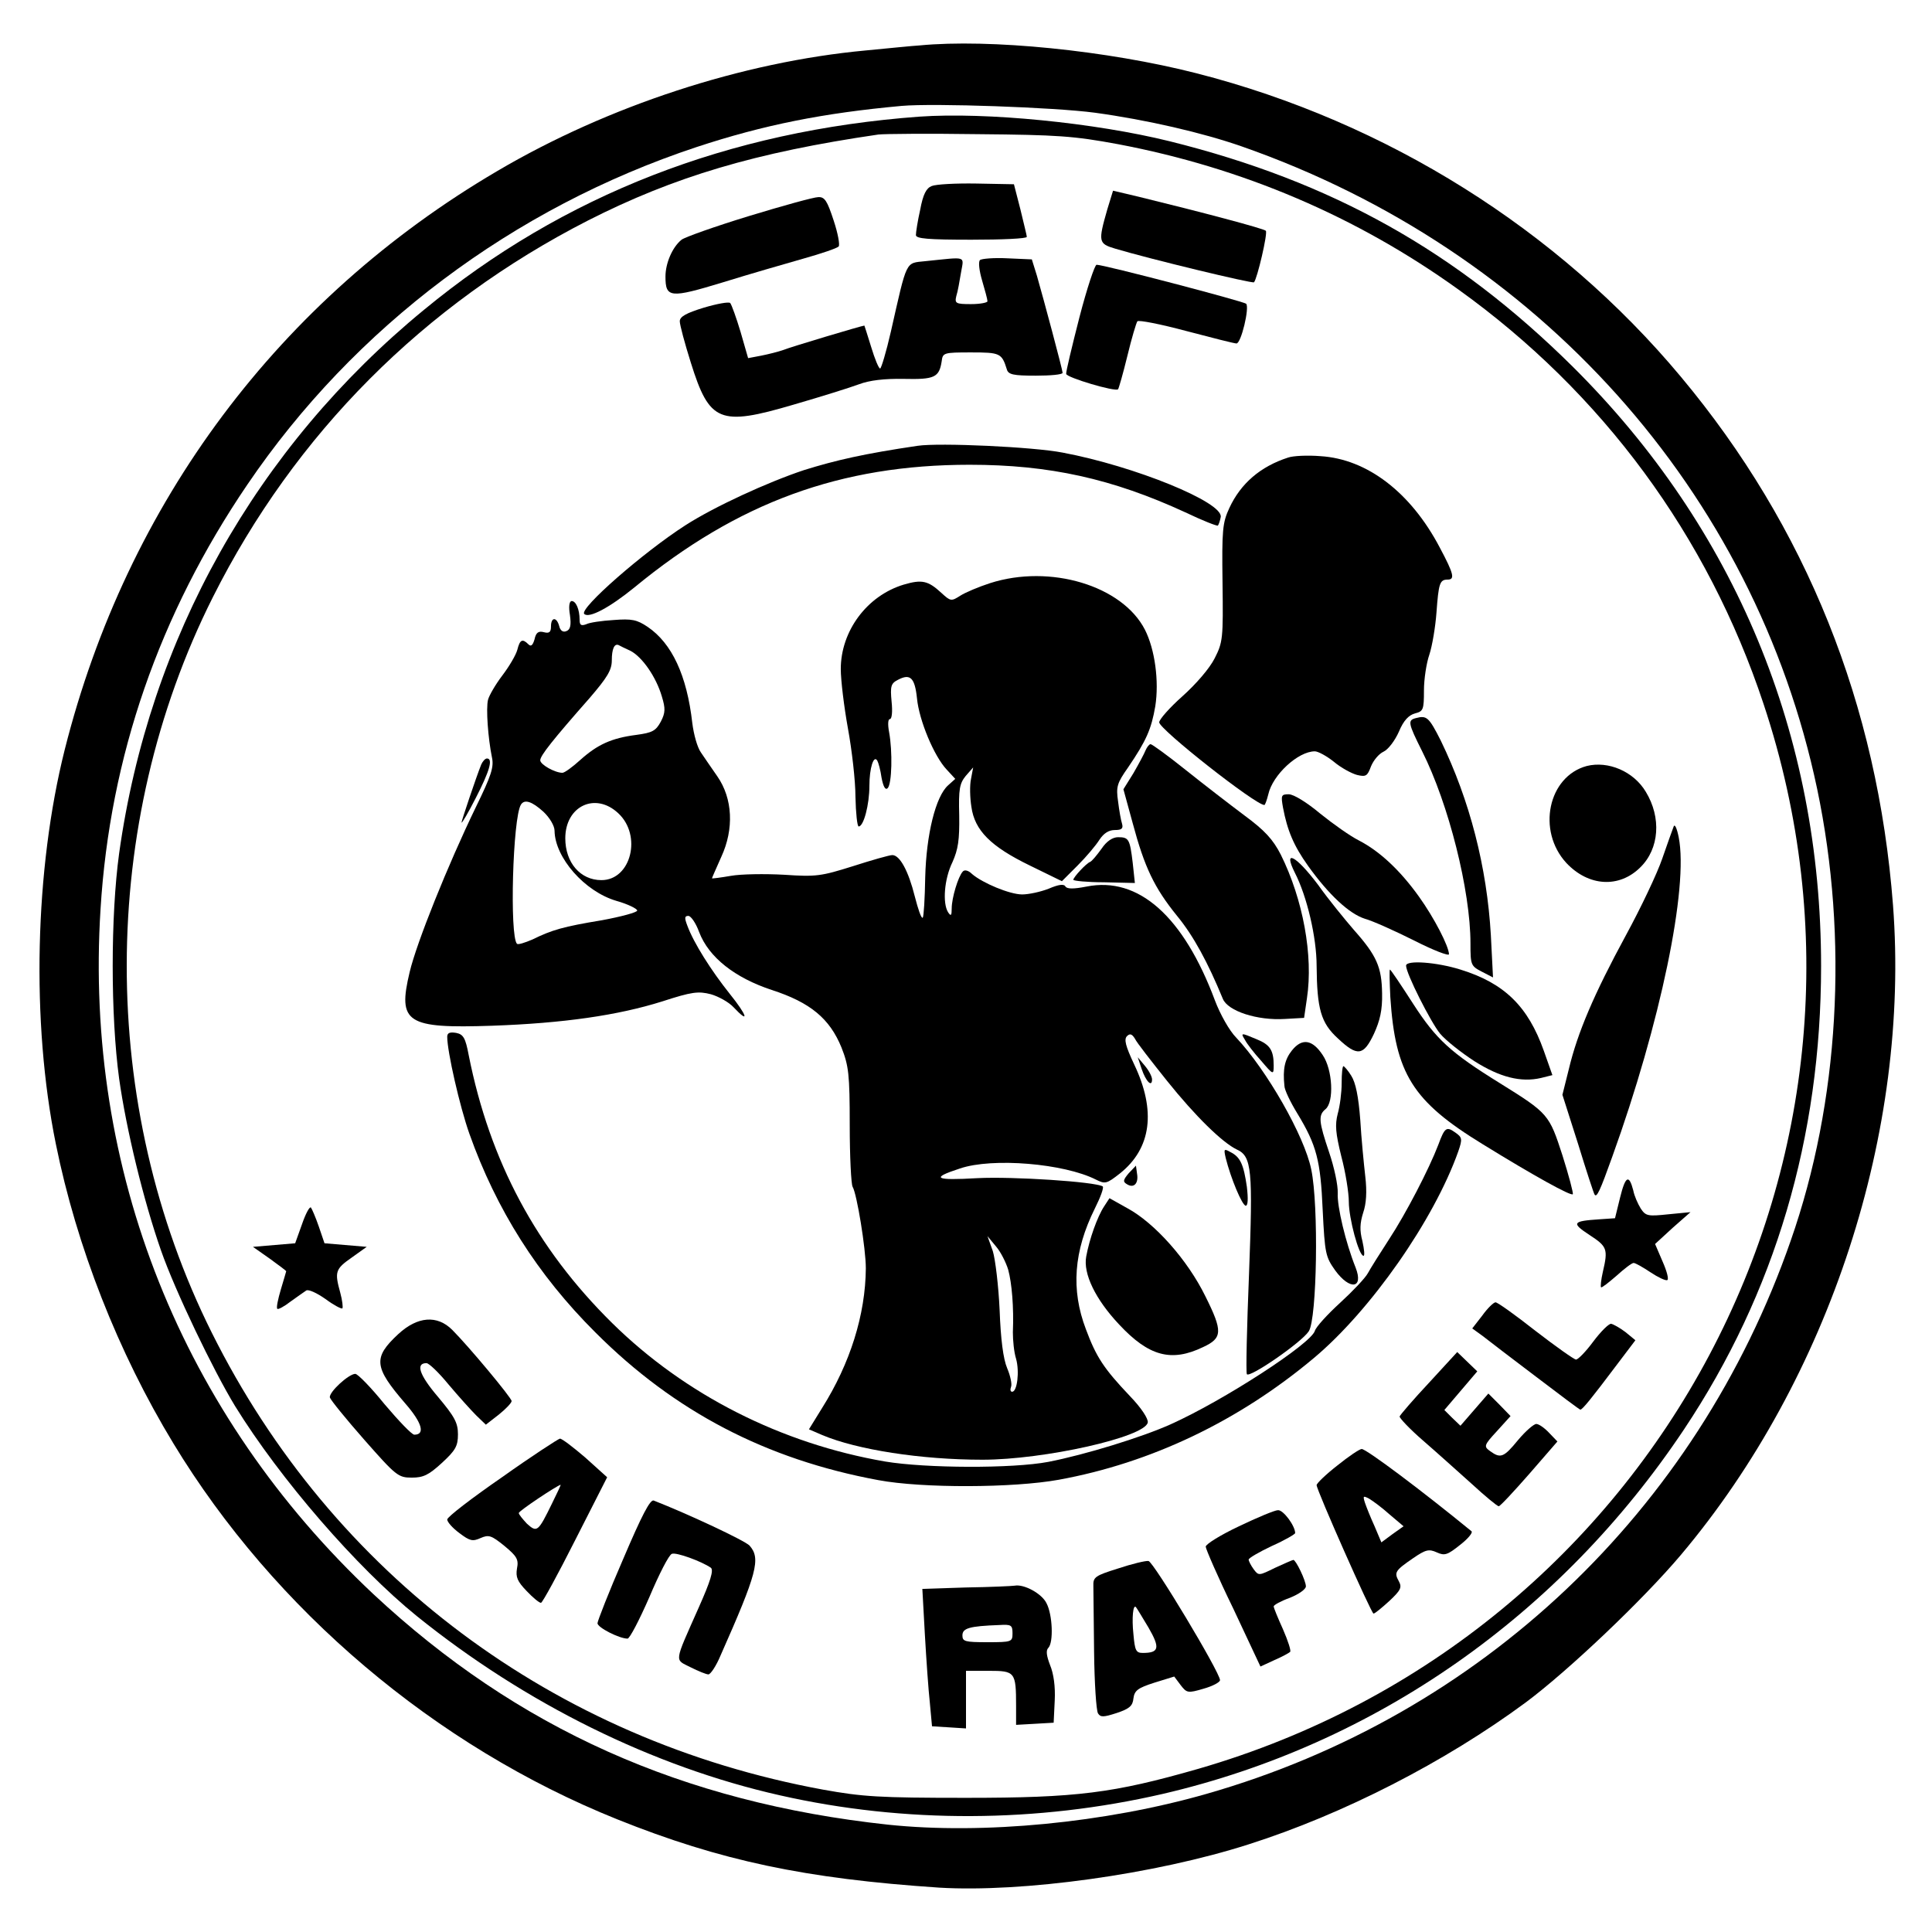
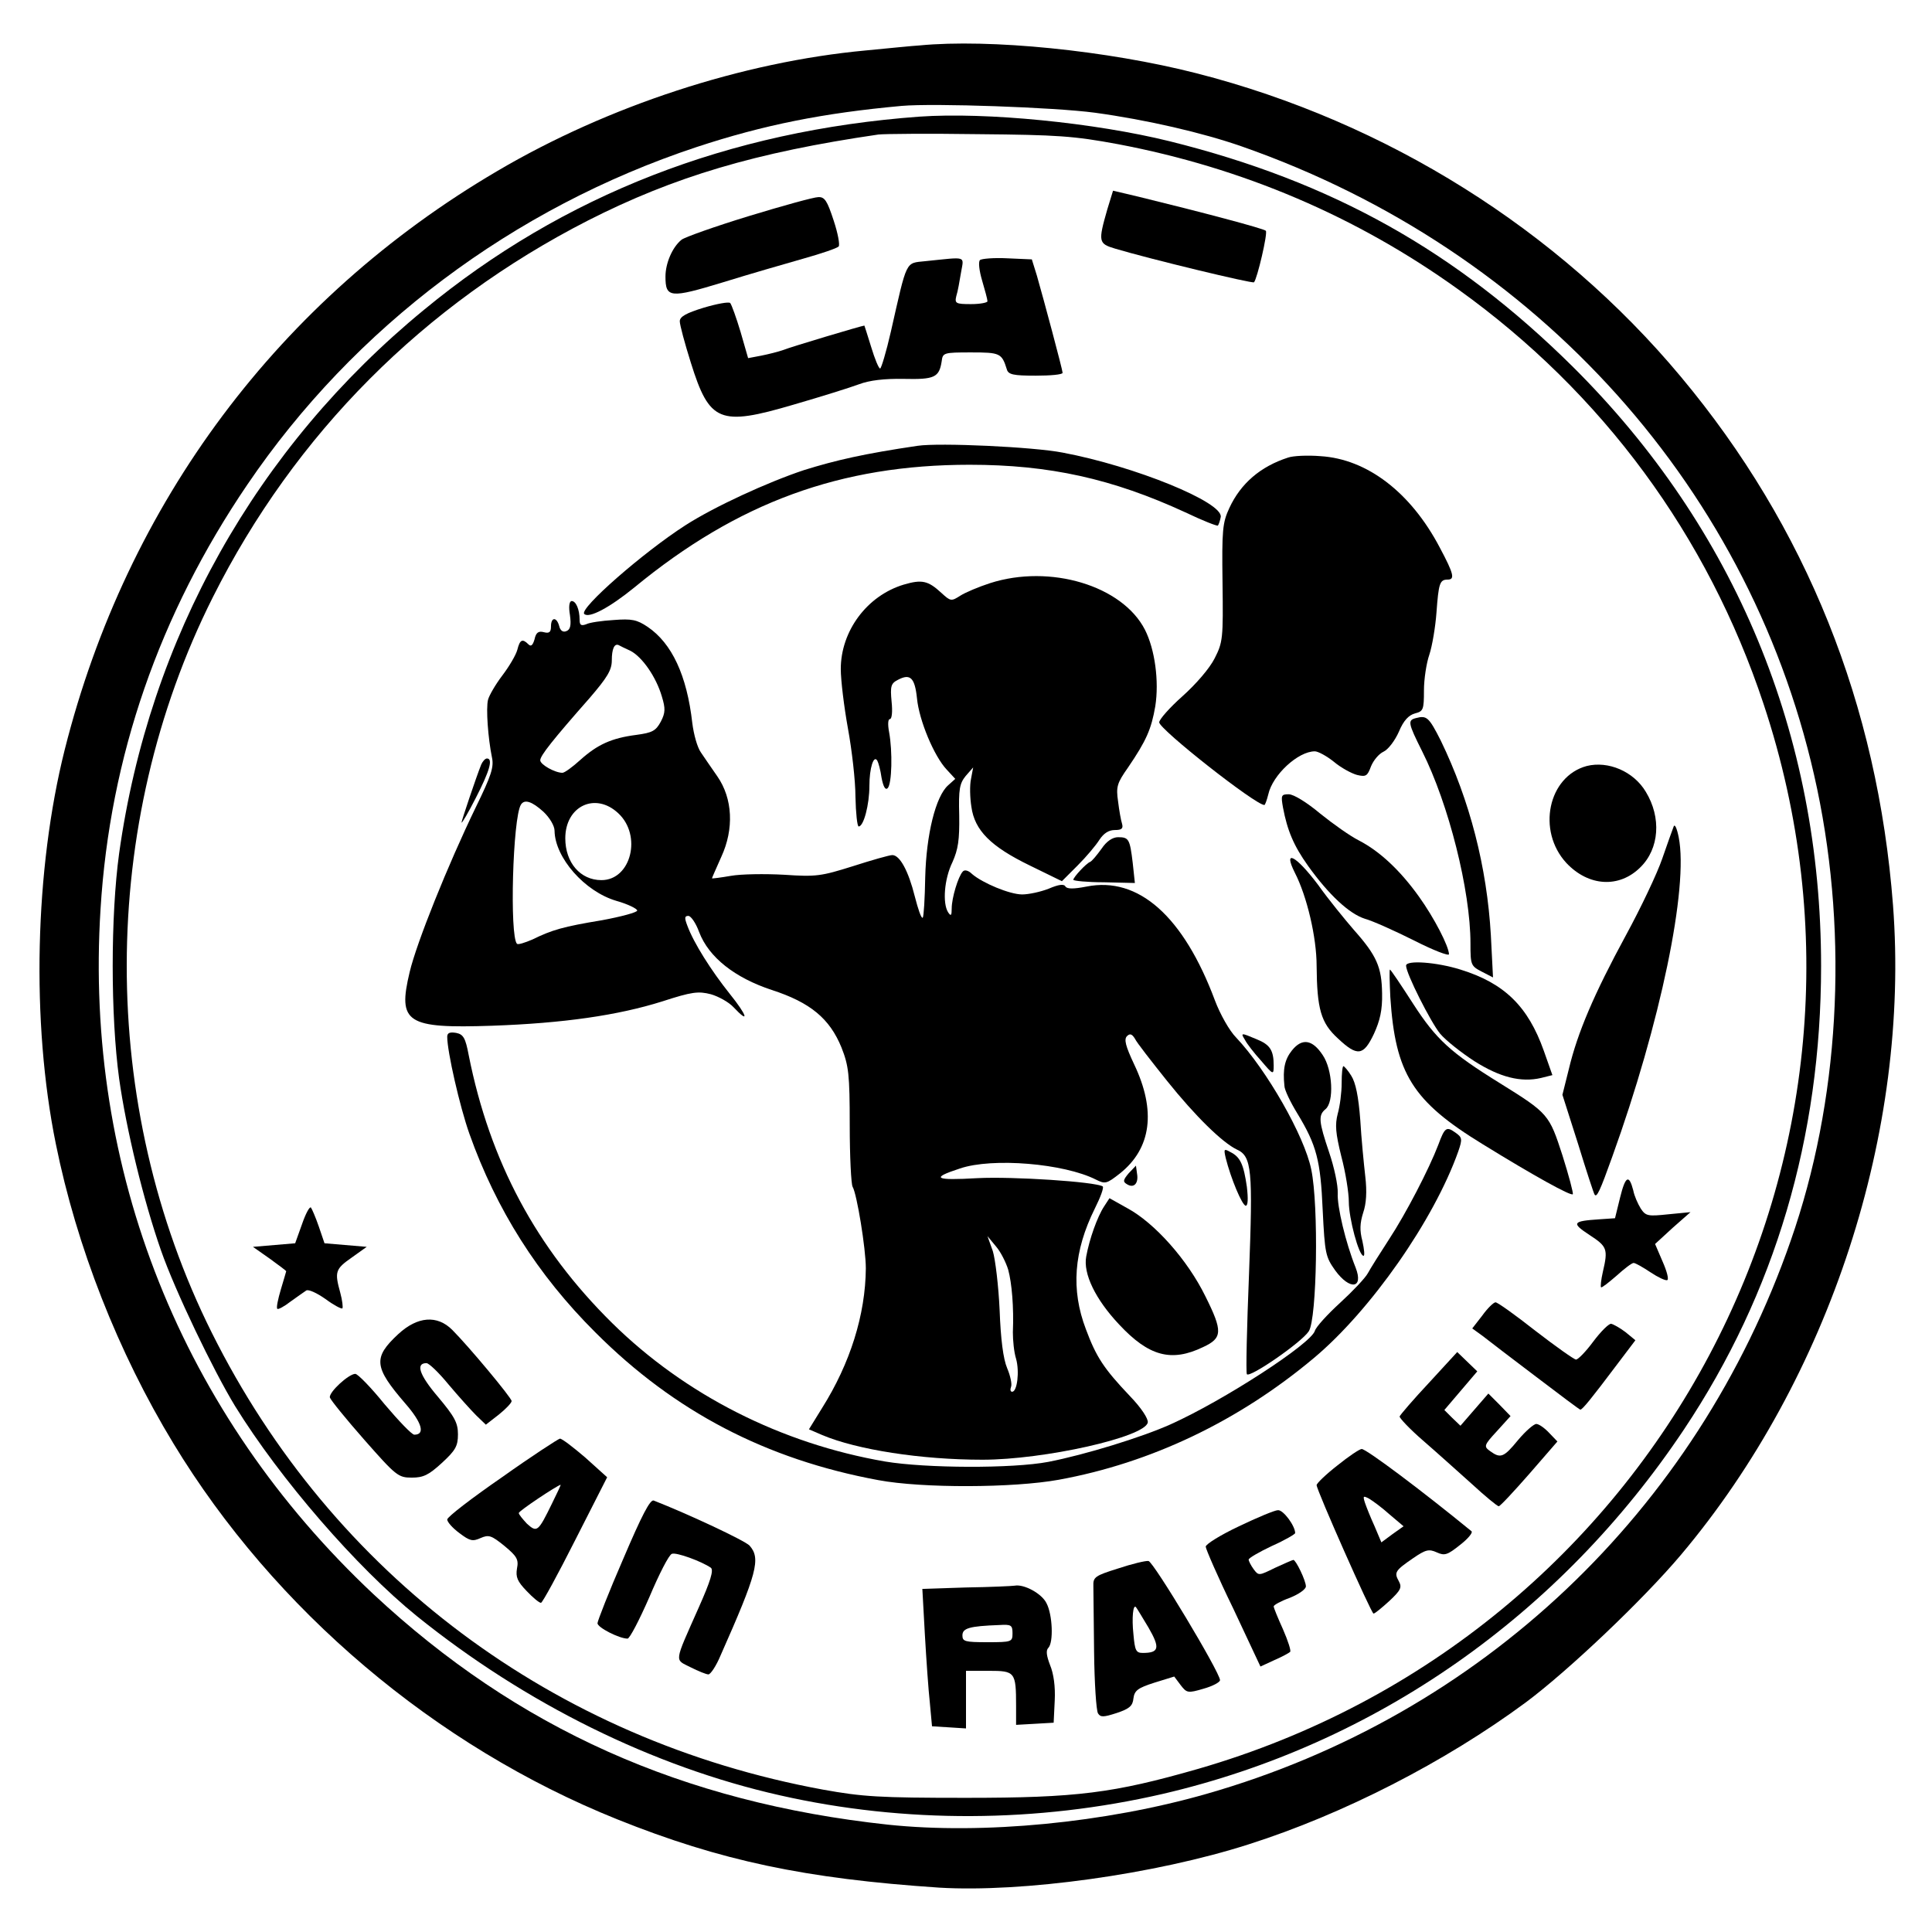
<svg xmlns="http://www.w3.org/2000/svg" version="1.0" width="540pt" height="540pt" viewBox="0 0 540 540" preserveAspectRatio="xMidYMid meet">
  <g transform="translate(0,540) scale(0.1,-0.1)" fill="#000000" stroke="none">
    <path d="M2570 5273 c-19 -1 -87 -8 -150 -14 -345 -32 -721 -155 -1030 -337 -610 -358 -1035 -927 -1209 -1617 -84 -334 -94 -763 -25 -1102 58 -287 174 -583 329 -838 282 -465 732 -846 1240 -1050 289 -116 526 -166 900 -191 232 -14 603 37 865 121 264 84 549 230 775 397 118 88 327 286 434 413 415 493 640 1183 592 1815 -43 560 -242 1057 -593 1477 -343 411 -822 712 -1353 848 -250 64 -579 97 -775 78z m490 -188 c146 -20 301 -56 410 -94 830 -290 1434 -965 1609 -1796 88 -419 62 -875 -74 -1263 -263 -756 -866 -1327 -1633 -1546 -283 -81 -624 -114 -890 -86 -575 62 -1036 269 -1438 644 -536 503 -809 1186 -763 1915 26 425 164 824 410 1186 299 441 743 774 1256 944 188 62 354 95 573 115 91 8 428 -4 540 -19z" />
    <path d="M2570 5074 c-533 -39 -996 -219 -1385 -540 -469 -385 -768 -918 -852 -1519 -24 -175 -24 -454 0 -630 20 -142 68 -340 117 -480 39 -112 146 -335 207 -435 126 -204 340 -451 508 -587 304 -245 660 -421 1015 -501 349 -79 719 -77 1070 4 594 138 1110 499 1457 1019 254 381 383 816 383 1295 0 646 -240 1224 -694 1675 -326 323 -672 517 -1126 630 -210 52 -514 82 -700 69z m555 -77 c348 -66 667 -202 951 -406 403 -289 697 -688 853 -1158 419 -1258 -297 -2606 -1580 -2977 -237 -68 -339 -81 -649 -81 -244 0 -289 3 -400 23 -751 138 -1371 601 -1708 1277 -318 637 -317 1419 3 2056 229 456 589 818 1049 1053 240 122 468 190 811 240 17 2 143 3 280 1 221 -2 266 -5 390 -28z" />
-     <path d="M2604 4880 c-15 -6 -24 -23 -32 -66 -7 -31 -12 -63 -12 -71 0 -10 33 -13 155 -13 85 0 155 3 155 8 0 4 -9 39 -18 77 l-18 70 -105 2 c-57 1 -113 -2 -125 -7z" />
    <path d="M3095 4815 c-26 -91 -25 -96 22 -110 97 -29 383 -98 388 -94 9 10 39 138 33 144 -5 6 -183 53 -355 95 l-72 17 -16 -52z" />
    <path d="M2093 4796 c-95 -29 -179 -59 -188 -66 -26 -21 -45 -66 -45 -103 0 -60 13 -61 161 -16 74 23 175 52 224 66 50 14 94 29 99 34 4 4 -2 37 -14 73 -18 55 -25 66 -43 65 -12 0 -99 -24 -194 -53z" />
    <path d="M2586 4670 c-56 -6 -50 6 -96 -197 -13 -57 -27 -103 -30 -103 -4 0 -15 27 -25 60 -10 33 -19 60 -19 60 -6 0 -207 -60 -226 -68 -14 -5 -42 -12 -62 -16 l-37 -7 -21 73 c-12 40 -25 76 -29 81 -4 4 -37 -2 -74 -13 -49 -15 -67 -25 -67 -38 0 -10 14 -62 31 -116 52 -166 80 -178 287 -117 76 22 159 48 183 57 29 11 71 16 125 15 86 -2 99 4 106 49 3 24 5 25 82 25 81 0 86 -2 100 -47 4 -15 18 -18 81 -18 41 0 75 3 75 8 0 8 -53 206 -72 272 l-14 45 -68 3 c-38 2 -73 -1 -77 -5 -5 -5 -2 -30 6 -57 8 -27 15 -53 15 -58 0 -4 -21 -8 -46 -8 -43 0 -46 2 -41 23 4 12 9 41 13 65 8 48 19 44 -100 32z" />
-     <path d="M3017 4513 c-21 -82 -38 -153 -37 -158 0 -10 138 -51 145 -43 2 2 14 44 26 93 12 50 25 93 28 97 4 4 65 -8 136 -27 72 -19 135 -35 141 -35 13 0 37 101 27 111 -8 7 -397 109 -418 109 -5 0 -27 -66 -48 -147z" />
+     <path d="M3017 4513 z" />
    <path d="M2565 4154 c-149 -22 -228 -40 -318 -68 -102 -34 -250 -102 -331 -154 -117 -75 -298 -233 -283 -248 13 -13 70 17 140 74 289 238 577 343 937 343 223 0 399 -39 603 -133 48 -23 89 -39 91 -37 2 2 6 13 8 24 7 41 -240 142 -442 180 -82 16 -344 28 -405 19z" />
    <path d="M3600 4121 c-77 -25 -132 -72 -164 -141 -19 -41 -21 -61 -19 -209 2 -155 1 -166 -22 -211 -14 -28 -52 -72 -90 -106 -36 -32 -65 -65 -65 -73 1 -20 269 -231 294 -231 2 0 7 14 11 30 12 54 83 120 130 120 9 0 33 -13 53 -29 20 -17 50 -33 65 -37 25 -6 29 -3 39 24 7 17 22 35 35 41 13 6 32 31 43 56 13 31 27 46 45 51 23 6 25 10 25 64 0 32 7 77 15 100 8 24 17 77 20 118 6 81 9 92 31 92 21 0 18 15 -22 90 -81 154 -203 247 -333 255 -36 3 -77 1 -91 -4z" />
    <path d="M2767 3770 c-31 -10 -69 -26 -83 -35 -25 -16 -27 -16 -53 8 -37 34 -54 38 -105 23 -103 -31 -176 -130 -176 -236 0 -31 9 -105 20 -166 11 -60 21 -146 21 -191 1 -46 5 -83 9 -83 14 0 30 61 30 114 0 49 12 87 22 70 3 -5 9 -26 12 -48 5 -26 11 -35 17 -29 12 12 14 103 4 157 -4 21 -3 36 2 36 6 0 8 21 5 49 -4 43 -2 51 18 61 34 18 47 6 53 -52 6 -62 48 -162 83 -199 l24 -26 -20 -18 c-35 -31 -61 -138 -64 -257 -1 -59 -4 -110 -7 -113 -4 -3 -13 24 -22 59 -18 72 -42 116 -63 116 -8 0 -57 -14 -110 -31 -89 -28 -103 -30 -192 -24 -54 3 -121 2 -149 -3 -29 -5 -53 -8 -53 -7 0 2 12 28 26 60 36 78 32 163 -11 225 -17 24 -37 54 -46 67 -10 14 -20 50 -24 82 -15 133 -57 223 -125 269 -30 20 -44 23 -95 19 -33 -2 -68 -7 -77 -12 -14 -5 -18 -2 -18 13 0 28 -10 52 -22 52 -7 0 -9 -16 -5 -39 4 -29 1 -41 -10 -45 -9 -4 -17 1 -20 14 -7 26 -23 26 -23 -1 0 -16 -5 -20 -20 -16 -15 4 -22 -1 -26 -20 -5 -17 -10 -21 -17 -14 -17 17 -24 13 -31 -15 -4 -15 -23 -47 -42 -72 -19 -25 -37 -56 -40 -68 -6 -24 0 -107 11 -161 6 -27 -2 -51 -45 -139 -78 -161 -166 -380 -185 -461 -34 -142 -9 -158 230 -150 200 7 352 29 476 68 83 27 101 29 136 20 21 -6 50 -22 63 -36 46 -49 39 -24 -11 38 -51 64 -100 141 -118 190 -8 21 -8 27 3 27 7 0 21 -20 30 -45 27 -71 100 -128 203 -162 108 -35 162 -80 195 -161 20 -51 23 -74 23 -217 0 -88 4 -165 8 -172 12 -20 37 -173 37 -228 -1 -130 -44 -266 -122 -390 l-37 -60 37 -16 c97 -41 276 -69 448 -69 172 0 454 63 462 104 2 10 -18 41 -50 74 -73 77 -94 109 -123 187 -42 110 -34 218 25 337 16 32 26 59 22 62 -22 13 -250 28 -350 23 -120 -7 -132 0 -49 27 91 31 291 14 380 -31 26 -13 30 -12 67 17 88 70 102 175 40 305 -24 51 -29 70 -20 79 8 8 14 6 22 -7 5 -11 46 -63 89 -117 80 -100 156 -174 196 -193 42 -19 45 -57 34 -348 -6 -149 -9 -275 -6 -280 8 -11 153 89 173 120 23 34 28 352 7 452 -19 94 -125 279 -210 369 -19 19 -45 66 -59 103 -88 236 -214 348 -359 319 -36 -7 -54 -7 -59 0 -4 8 -19 6 -47 -6 -23 -9 -56 -16 -74 -16 -35 0 -111 32 -140 57 -10 10 -21 13 -26 7 -13 -14 -31 -74 -31 -103 0 -20 -2 -23 -10 -11 -16 25 -11 93 12 140 16 36 20 62 19 131 -2 73 1 89 18 110 l21 24 -6 -32 c-4 -18 -3 -53 1 -78 9 -66 54 -111 163 -164 l90 -44 44 44 c24 24 51 56 61 72 12 18 26 27 43 27 19 0 24 4 20 18 -3 9 -8 37 -11 62 -6 41 -3 51 28 95 51 75 65 107 76 171 11 70 -1 159 -29 214 -63 123 -265 184 -433 130z m-1005 -189 c33 -17 72 -73 88 -128 10 -33 10 -45 -3 -70 -14 -26 -24 -31 -68 -37 -70 -9 -109 -27 -157 -70 -22 -20 -44 -36 -50 -36 -21 0 -62 23 -62 35 0 13 35 57 138 174 49 57 62 78 62 105 0 32 7 48 19 43 3 -2 18 -9 33 -16z m-243 -450 c17 -16 31 -39 31 -53 1 -75 84 -170 173 -196 32 -9 58 -22 58 -27 0 -5 -44 -17 -98 -27 -109 -18 -140 -27 -195 -54 -21 -9 -40 -15 -43 -12 -21 21 -12 352 11 389 10 16 31 9 63 -20z m209 -4 c67 -62 36 -187 -47 -187 -59 0 -101 49 -101 117 0 90 84 130 148 70z m1090 -1276 c10 -37 16 -104 13 -175 0 -22 3 -55 9 -74 10 -36 3 -92 -11 -92 -5 0 -6 6 -3 14 3 7 -2 31 -11 52 -11 26 -18 81 -21 162 -3 67 -12 142 -19 165 l-15 42 24 -29 c13 -15 28 -45 34 -65z" />
    <path d="M3958 3393 c-24 -6 -23 -13 17 -93 74 -147 135 -389 135 -537 0 -60 1 -63 32 -79 l31 -16 -6 118 c-11 191 -59 377 -140 544 -33 65 -39 71 -69 63z" />
-     <path d="M3202 3303 c-4 -10 -19 -38 -34 -64 l-28 -45 26 -95 c33 -123 60 -180 124 -259 46 -56 86 -130 128 -232 14 -34 96 -61 174 -56 l53 3 8 55 c18 119 -11 276 -73 401 -22 43 -45 68 -102 110 -40 30 -114 87 -164 127 -50 40 -94 72 -98 72 -4 0 -10 -8 -14 -17z" />
    <path d="M1345 3263 c-14 -35 -55 -157 -55 -162 1 -3 19 28 40 69 38 74 49 110 31 110 -5 0 -12 -8 -16 -17z" />
    <path d="M4435 3259 c-108 -29 -140 -181 -57 -271 62 -66 148 -71 207 -12 53 52 59 139 15 211 -34 57 -105 87 -165 72z" />
    <path d="M3586 3143 c12 -64 30 -107 70 -163 58 -81 115 -134 159 -148 22 -6 84 -34 138 -61 53 -27 97 -44 97 -38 -1 23 -41 101 -84 161 -53 74 -110 127 -168 157 -24 12 -72 46 -108 75 -37 31 -74 54 -88 54 -21 0 -22 -3 -16 -37z" />
    <path d="M4678 3090 c-3 -8 -18 -49 -32 -90 -14 -41 -60 -138 -102 -215 -89 -164 -135 -272 -159 -373 l-18 -72 44 -138 c23 -75 44 -139 46 -141 6 -9 15 10 49 105 135 374 214 754 186 894 -5 25 -11 38 -14 30z" />
    <path d="M3079 3028 c-13 -18 -27 -35 -32 -37 -11 -4 -47 -43 -47 -50 0 -3 39 -7 86 -7 l86 -2 -6 56 c-8 67 -11 72 -41 72 -15 0 -32 -11 -46 -32z" />
    <path d="M3619 2961 c34 -66 61 -181 61 -261 1 -120 12 -159 59 -202 55 -52 72 -49 101 12 17 37 24 67 23 113 -1 74 -15 106 -79 178 -25 29 -71 85 -100 126 -61 81 -99 102 -65 34z" />
    <path d="M3930 2701 c0 -22 69 -158 95 -190 16 -19 59 -53 96 -77 71 -45 130 -60 186 -47 l32 8 -24 68 c-44 124 -110 189 -233 227 -67 21 -152 27 -152 11z" />
    <path d="M3886 2613 c14 -214 62 -291 258 -411 146 -90 246 -145 252 -140 2 3 -11 52 -29 109 -37 114 -39 117 -174 201 -139 86 -179 123 -243 222 -34 53 -63 96 -65 96 -2 0 -1 -35 1 -77z" />
    <path d="M1250 2502 c0 -41 35 -195 62 -271 75 -211 190 -394 353 -556 220 -220 476 -354 790 -412 123 -23 377 -22 504 1 258 47 503 164 713 340 159 133 336 386 404 578 12 35 11 39 -9 53 -24 17 -29 14 -47 -35 -26 -68 -91 -193 -137 -263 -26 -40 -53 -83 -60 -96 -7 -13 -42 -50 -78 -83 -35 -32 -67 -67 -70 -78 -12 -37 -256 -195 -403 -261 -80 -36 -239 -85 -342 -105 -100 -19 -342 -18 -456 1 -290 50 -559 186 -763 387 -212 209 -342 452 -401 749 -9 48 -15 58 -35 62 -18 3 -25 0 -25 -11z" />
    <path d="M3480 2493 c5 -10 25 -36 45 -58 34 -40 35 -40 35 -13 0 42 -10 58 -47 73 -45 19 -46 19 -33 -2z" />
    <path d="M3611 2464 c-20 -25 -26 -52 -21 -99 0 -11 17 -46 36 -77 54 -89 65 -131 71 -271 6 -121 8 -130 35 -168 41 -56 80 -51 57 8 -28 70 -52 171 -50 208 1 22 -10 73 -24 114 -29 86 -31 104 -10 121 24 20 20 110 -8 151 -29 44 -58 48 -86 13z" />
-     <path d="M3191 2412 c12 -35 29 -52 29 -29 0 8 -9 25 -20 38 l-20 24 11 -33z" />
    <path d="M3750 2373 c0 -27 -5 -65 -11 -86 -8 -31 -6 -54 10 -119 12 -45 21 -102 21 -127 0 -46 28 -151 41 -151 4 0 2 18 -3 41 -8 30 -7 50 2 79 9 26 11 59 6 102 -4 35 -11 106 -14 158 -5 66 -13 104 -25 123 -9 15 -20 27 -22 27 -3 0 -5 -21 -5 -47z" />
    <path d="M3426 2163 c14 -56 46 -133 56 -133 6 0 7 19 3 53 -9 62 -18 83 -46 97 -18 10 -19 9 -13 -17z" />
    <path d="M3155 2121 c-16 -19 -17 -24 -5 -31 19 -12 33 2 28 30 l-3 22 -20 -21z" />
    <path d="M4528 2052 l-14 -57 -44 -3 c-75 -5 -79 -10 -27 -44 49 -32 52 -39 37 -103 -5 -22 -7 -41 -5 -43 2 -2 21 13 43 32 22 20 43 36 48 36 5 0 26 -12 47 -26 21 -14 42 -24 47 -22 5 2 -1 25 -13 52 l-21 49 49 45 50 44 -62 -6 c-57 -6 -63 -5 -77 16 -8 13 -18 35 -21 51 -12 46 -22 40 -37 -21z" />
    <path d="M3086 2028 c-19 -29 -41 -91 -50 -140 -9 -48 26 -120 92 -190 83 -89 146 -106 235 -63 54 25 55 44 6 142 -50 102 -142 205 -218 246 l-50 28 -15 -23z" />
    <path d="M844 1978 l-19 -53 -59 -5 -59 -5 47 -33 c25 -18 46 -34 46 -35 0 -1 -7 -24 -15 -51 -8 -27 -13 -51 -10 -54 2 -3 19 6 37 20 18 13 38 27 44 31 6 4 30 -7 54 -24 23 -17 44 -28 47 -26 2 3 0 22 -6 44 -16 58 -14 66 32 98 l42 30 -59 5 -59 5 -16 47 c-9 26 -19 49 -22 53 -4 3 -15 -18 -25 -47z" />
    <path d="M4143 1723 l-28 -36 29 -21 c15 -12 82 -63 148 -113 67 -51 123 -93 125 -93 6 0 31 31 101 124 l53 70 -28 23 c-16 12 -34 22 -40 23 -7 0 -29 -22 -50 -50 -20 -27 -42 -50 -48 -50 -5 0 -56 36 -113 80 -56 44 -106 80 -112 80 -5 0 -22 -16 -37 -37z" />
    <path d="M1113 1671 c-71 -66 -68 -92 20 -194 47 -54 56 -87 25 -87 -7 0 -44 39 -83 85 -38 47 -75 85 -82 85 -18 0 -74 -51 -71 -66 2 -7 45 -60 96 -118 89 -101 95 -106 133 -106 32 0 47 7 84 41 38 35 45 47 45 80 0 32 -9 49 -56 105 -52 61 -63 94 -32 94 7 0 35 -27 62 -60 27 -32 62 -71 77 -86 l27 -26 36 28 c20 16 36 33 36 38 0 9 -120 153 -166 199 -42 42 -97 38 -151 -12z" />
    <path d="M3994 1535 c-44 -47 -80 -89 -82 -94 -1 -4 28 -35 65 -67 37 -32 98 -87 136 -121 38 -35 72 -63 76 -63 4 0 42 41 85 90 l79 91 -23 24 c-13 14 -29 25 -36 25 -7 0 -30 -20 -51 -45 -40 -49 -49 -52 -78 -31 -18 13 -18 16 19 56 l38 42 -31 32 -31 31 -39 -45 -39 -45 -23 22 -22 22 46 54 46 54 -28 27 -28 27 -79 -86z" />
    <path d="M1403 1271 c-84 -58 -153 -111 -153 -118 0 -7 15 -24 34 -38 29 -22 37 -24 59 -14 23 10 30 8 67 -22 35 -29 40 -38 35 -63 -4 -24 1 -36 27 -63 17 -18 35 -33 40 -33 4 0 47 79 96 176 l89 175 -61 55 c-34 29 -65 53 -71 53 -5 -1 -79 -49 -162 -108z m140 -73 c-39 -80 -42 -82 -70 -57 -12 13 -23 26 -23 30 0 6 107 77 117 79 1 0 -10 -24 -24 -52z" />
    <path d="M3738 1304 c-32 -25 -58 -50 -58 -55 0 -14 153 -359 159 -359 4 0 23 16 44 35 32 30 36 38 27 55 -14 25 -11 30 40 65 35 24 44 26 66 16 22 -10 30 -7 65 21 22 17 36 34 32 38 -138 113 -294 230 -307 230 -6 0 -37 -21 -68 -46z m146 -137 l39 -33 -31 -22 -31 -23 -19 45 c-11 24 -23 54 -27 66 -6 19 -5 20 12 11 10 -6 36 -25 57 -44z" />
    <path d="M1742 1043 c-40 -92 -72 -174 -72 -180 0 -12 61 -43 84 -43 6 0 33 52 61 116 27 64 55 119 63 121 12 5 83 -21 109 -39 8 -7 -1 -37 -34 -111 -70 -158 -68 -144 -23 -167 22 -11 44 -20 50 -20 6 0 22 24 34 53 102 230 113 271 81 307 -13 14 -171 88 -268 126 -10 3 -33 -41 -85 -163z" />
    <path d="M3463 1134 c-51 -24 -93 -50 -93 -57 0 -6 34 -85 77 -173 l76 -162 39 18 c21 9 41 20 44 23 3 3 -6 31 -20 63 -14 31 -26 60 -26 64 0 4 20 15 45 24 25 10 45 24 45 32 0 16 -28 74 -35 74 -2 0 -25 -10 -51 -22 -45 -22 -46 -23 -60 -4 -8 11 -14 23 -14 27 0 4 29 21 65 38 36 16 65 33 65 36 0 20 -33 65 -48 64 -9 0 -59 -21 -109 -45z" />
    <path d="M3125 1016 c-64 -20 -70 -24 -69 -49 0 -15 1 -98 2 -184 1 -87 6 -164 11 -172 7 -11 15 -11 52 1 36 12 45 20 47 41 3 22 12 29 59 44 l55 17 18 -24 c17 -22 20 -23 64 -10 25 7 46 18 46 24 -1 23 -186 331 -200 333 -8 1 -46 -8 -85 -21z m85 -165 c33 -57 30 -71 -16 -71 -19 0 -22 7 -26 52 -5 46 -1 85 7 76 2 -2 17 -27 35 -57z" />
    <path d="M2701 963 l-123 -4 7 -127 c4 -70 10 -156 14 -192 l6 -65 48 -3 47 -3 0 80 0 81 64 0 c73 0 76 -3 76 -98 l0 -53 53 3 52 3 3 62 c2 39 -3 75 -13 99 -10 26 -12 41 -5 48 15 15 12 93 -5 125 -13 27 -63 54 -89 49 -6 -1 -67 -4 -135 -5z m129 -128 c0 -24 -2 -25 -70 -25 -63 0 -70 2 -70 19 0 20 19 26 103 29 33 2 37 0 37 -23z" />
  </g>
</svg>